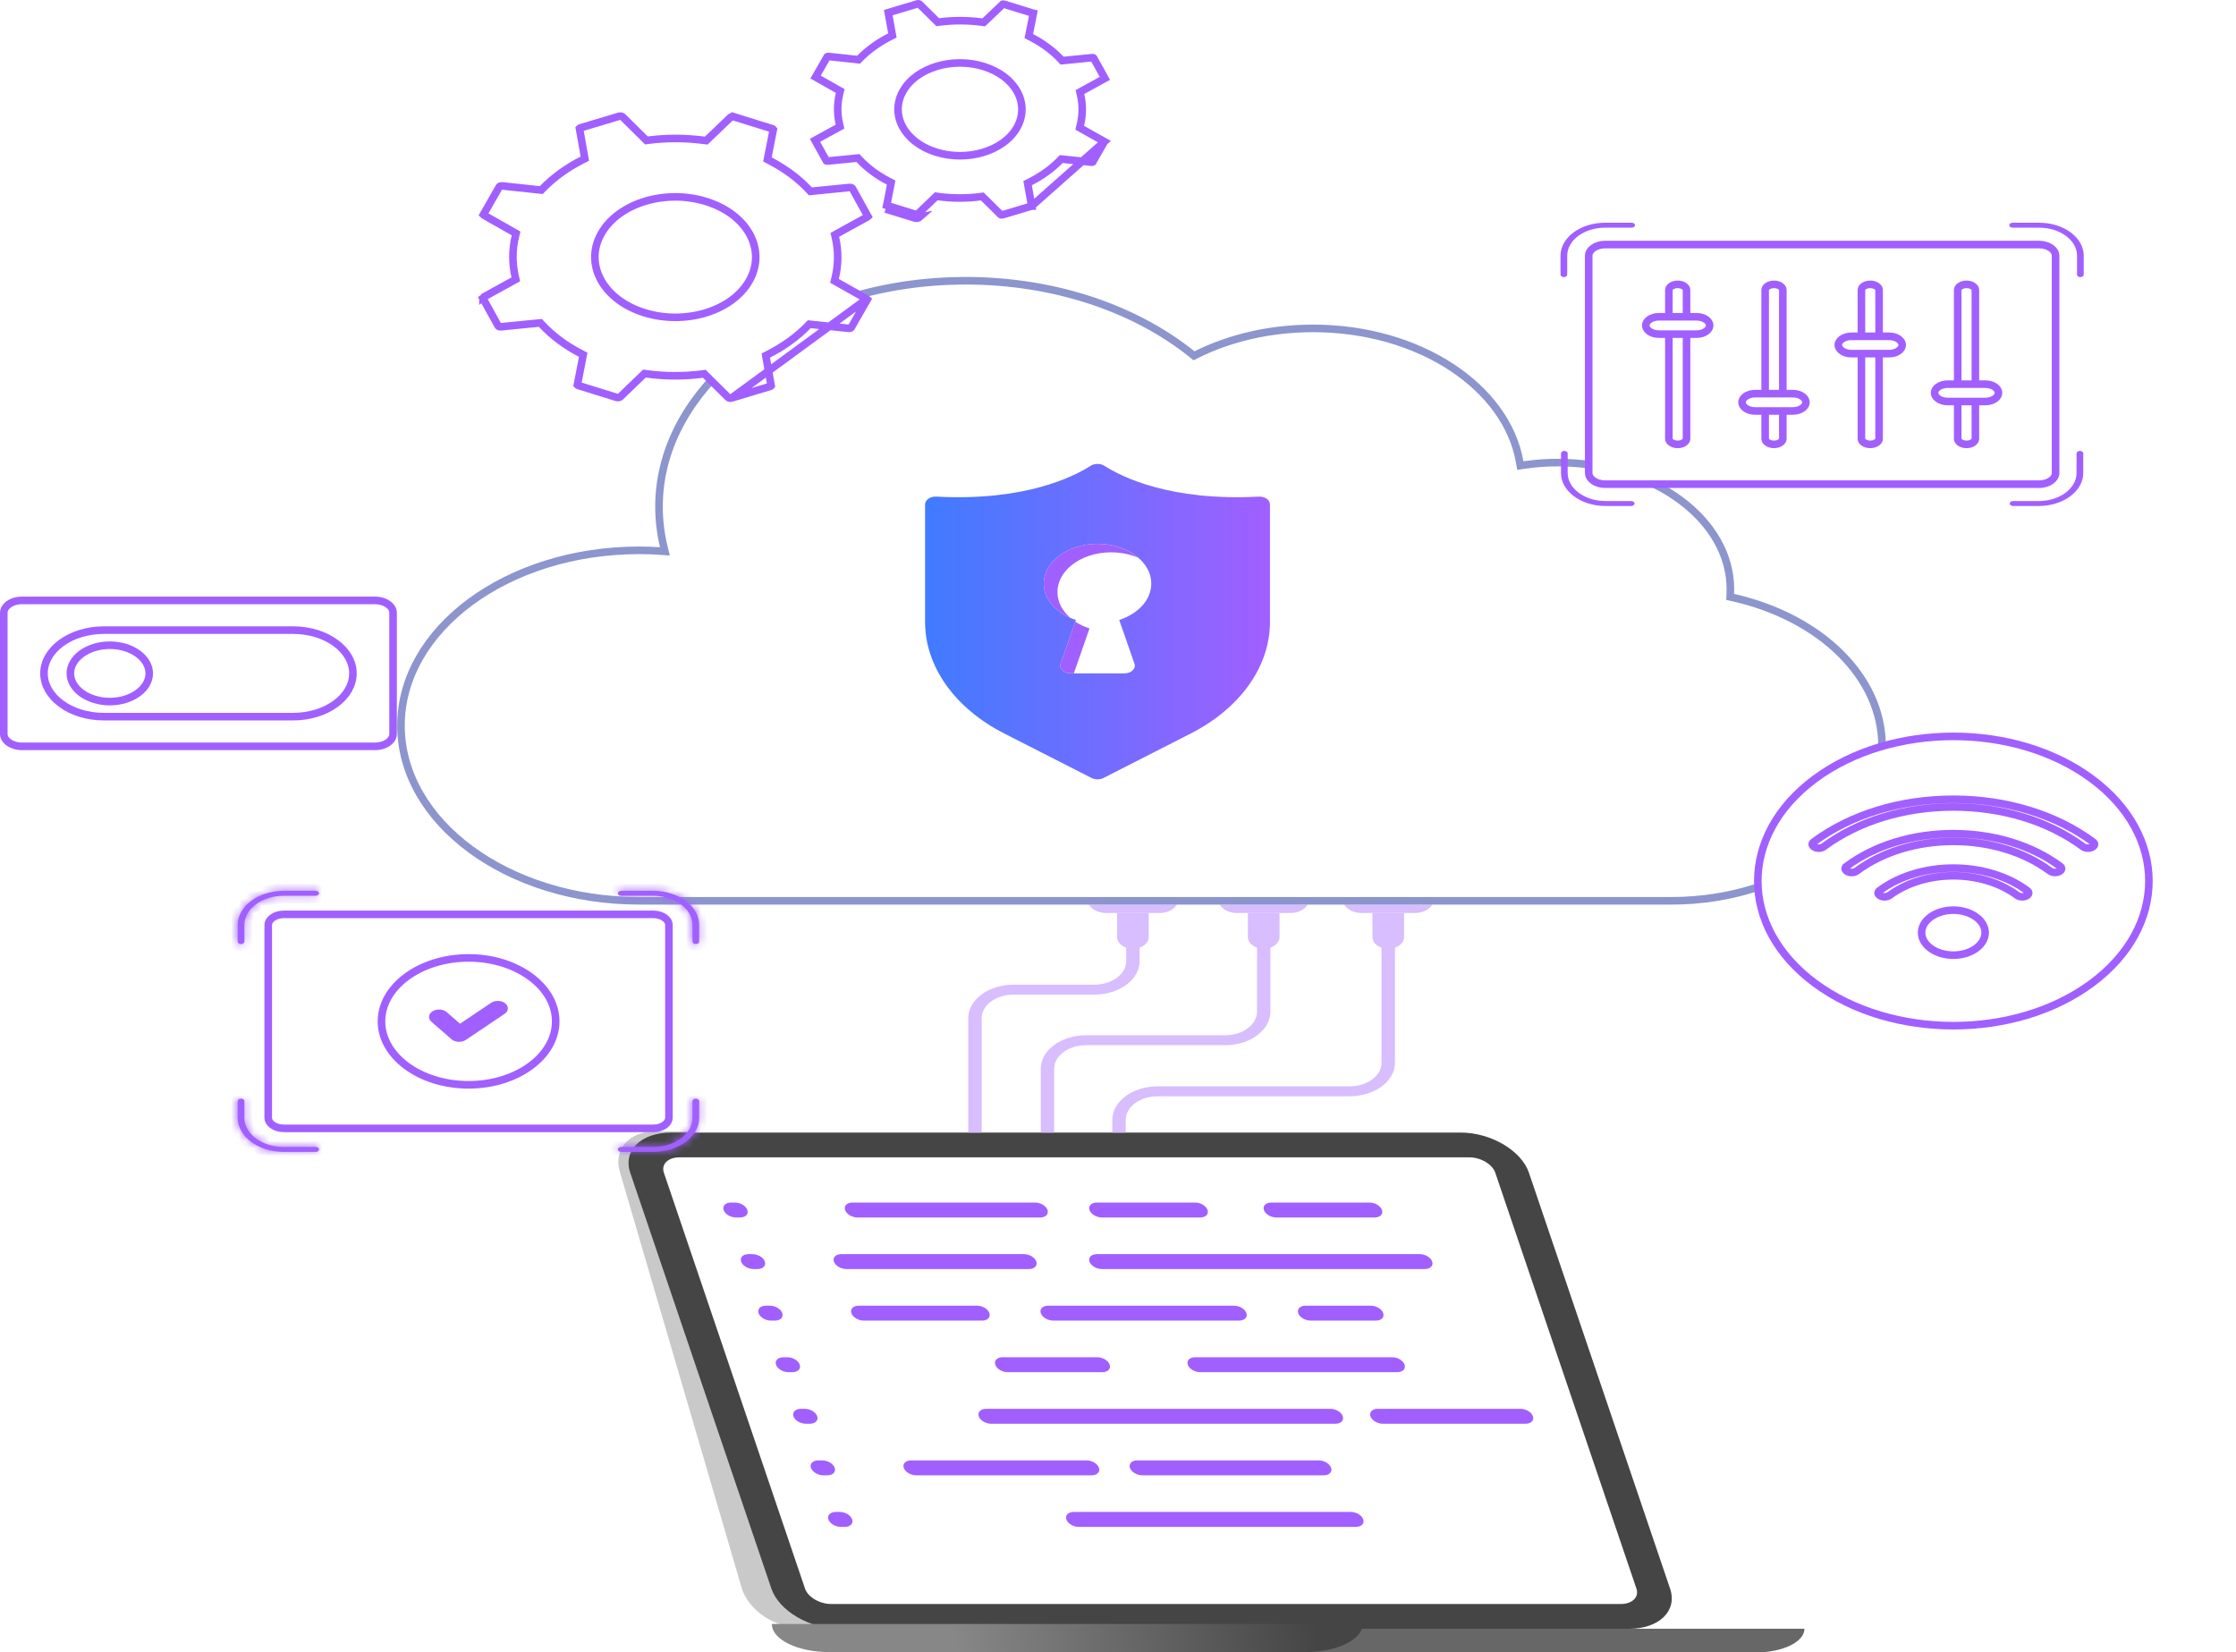
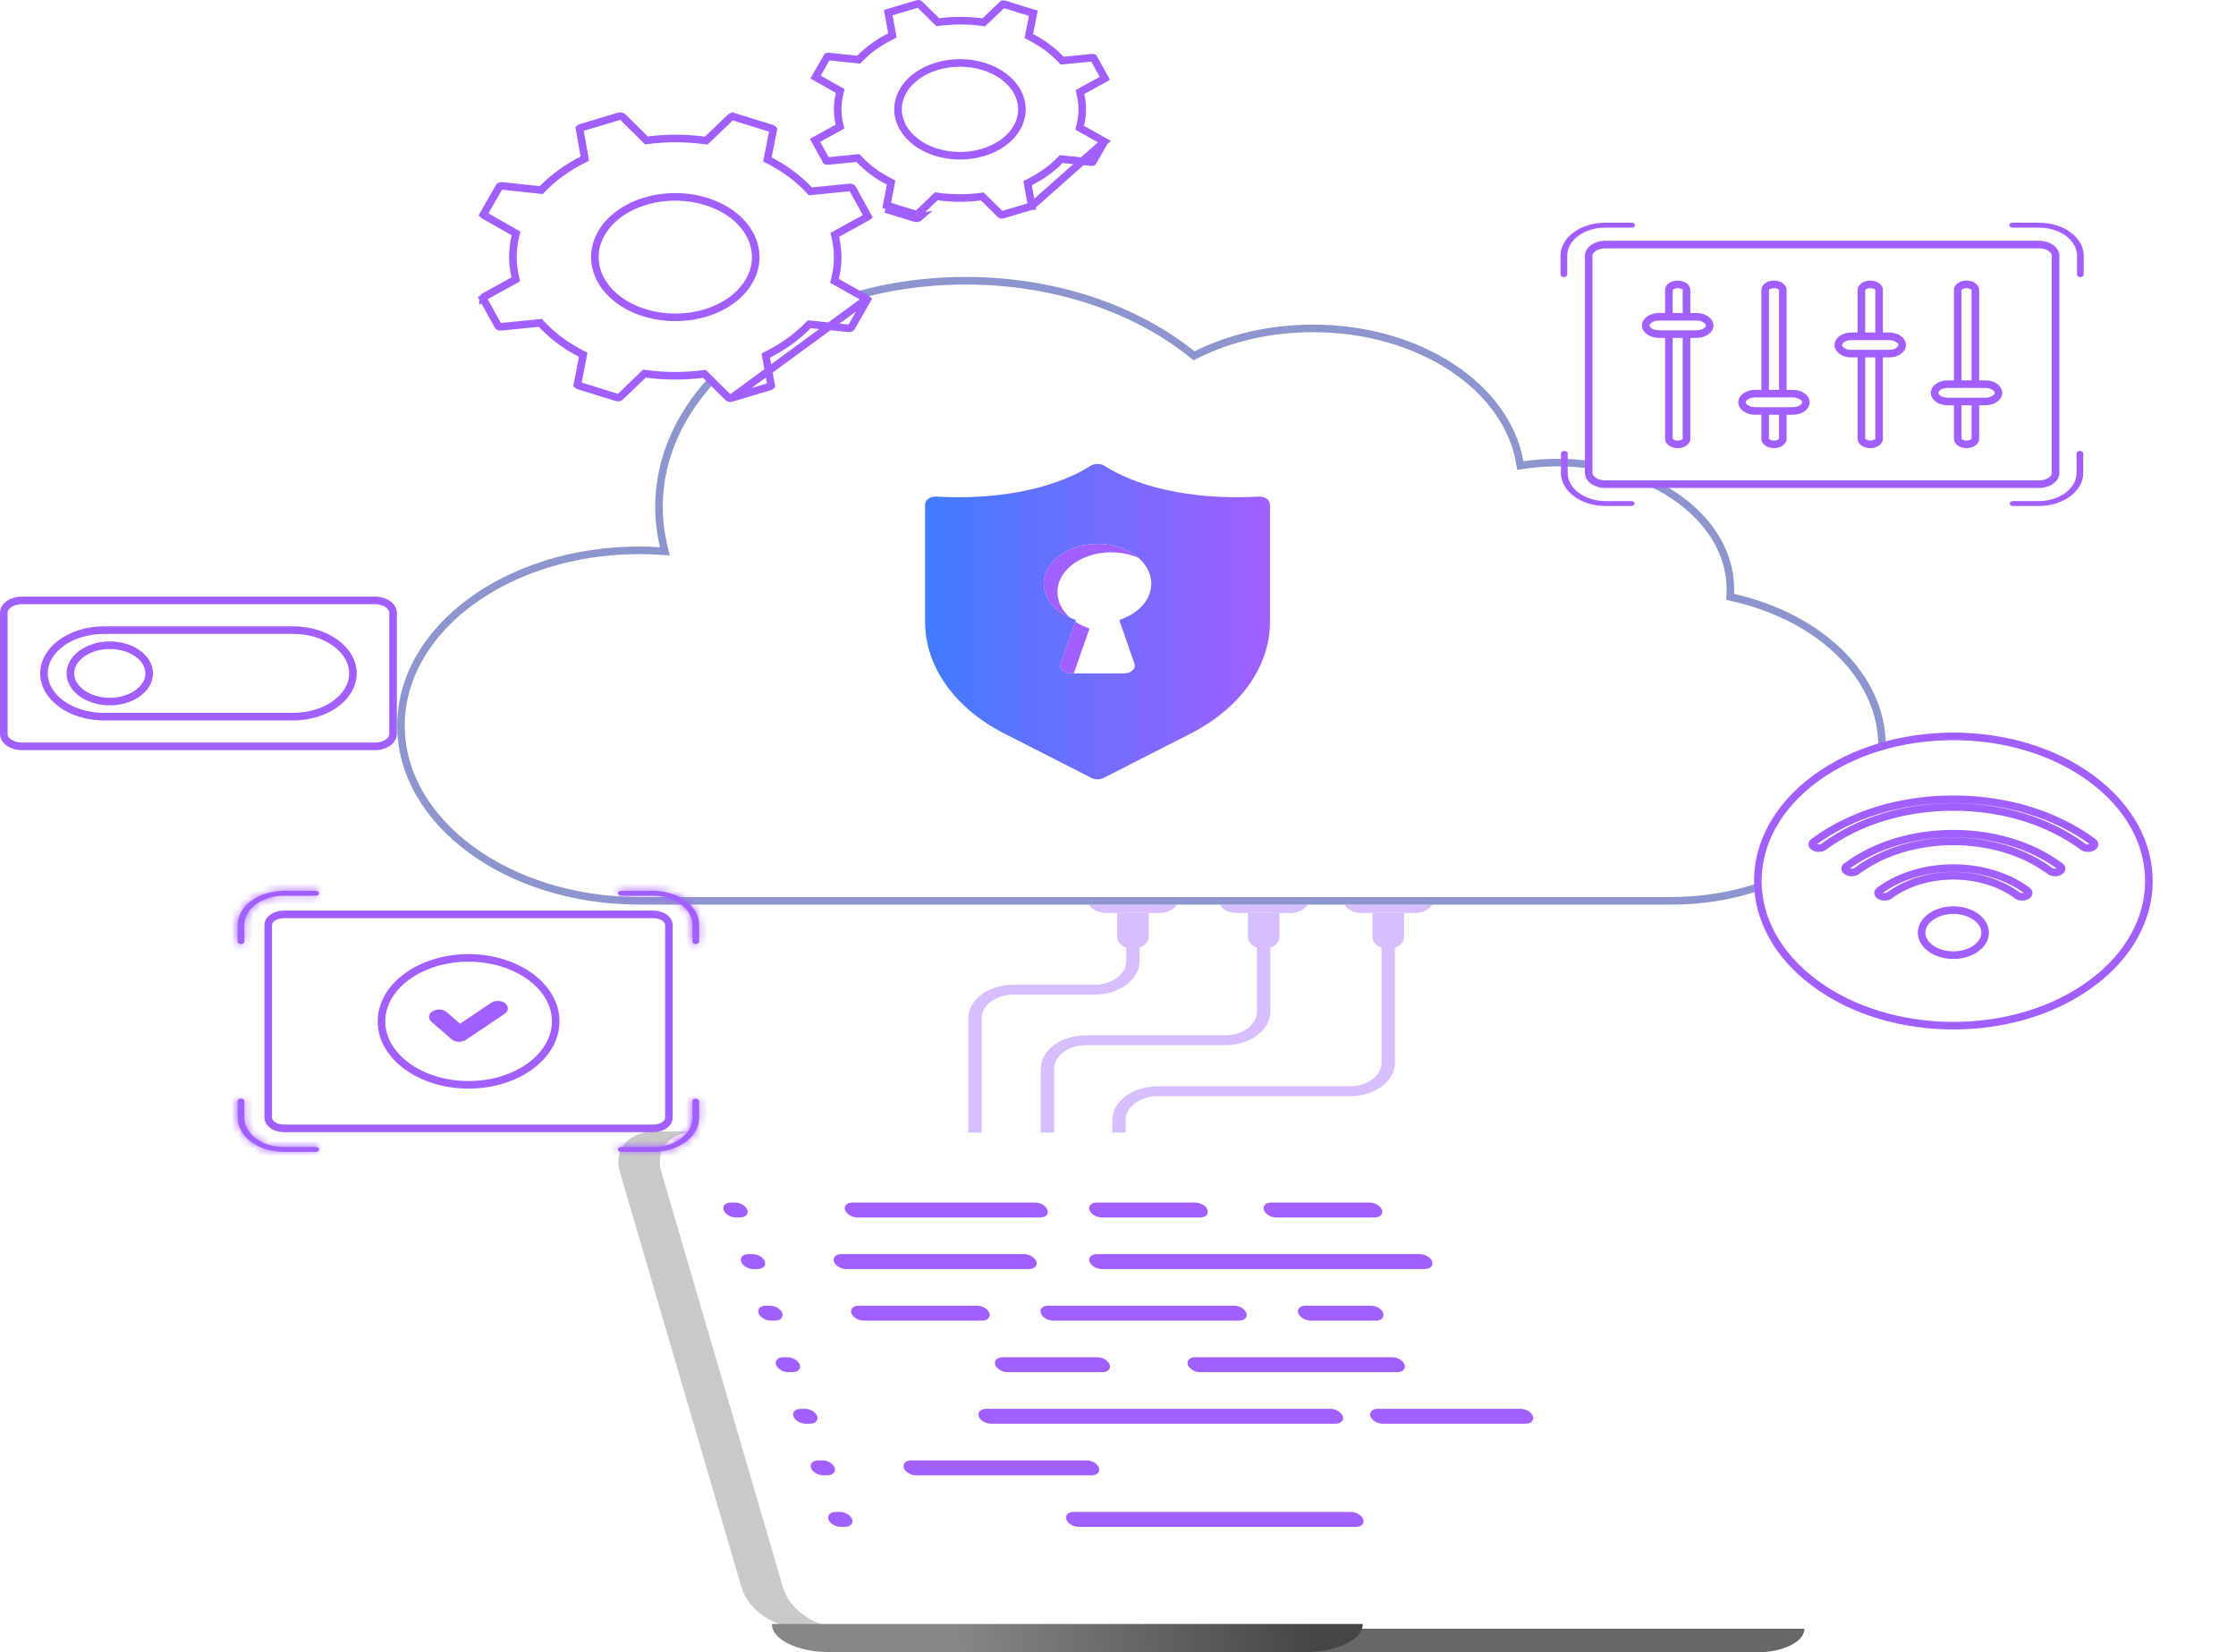
<svg xmlns="http://www.w3.org/2000/svg" width="295" height="218" viewBox="0 0 295 218" fill="none">
  <path d="M81.768 154.566L97.843 209.47C98.704 212.398 102.183 214.772 105.617 214.772H111.085C107.651 214.772 104.173 212.398 103.317 209.47L87.243 154.566C86.381 151.638 88.472 149.264 91.905 149.264H86.431C82.996 149.264 80.913 151.638 81.768 154.566Z" fill="#C9C9C9" />
-   <path d="M83.148 154.715L101.77 209.583C102.763 212.508 106.792 214.881 110.769 214.881H214.934C218.911 214.881 221.33 212.509 220.337 209.583L201.715 154.715C200.721 151.789 196.692 149.417 192.715 149.417H88.551C84.574 149.417 82.154 151.788 83.148 154.715Z" fill="#454545" />
  <path d="M213.825 211.614C215.347 211.614 216.276 210.703 215.897 209.583L197.275 154.715C196.894 153.595 195.347 152.684 193.824 152.684H89.658C88.135 152.684 87.207 153.595 87.587 154.715L106.209 209.583C106.59 210.703 108.137 211.614 109.66 211.614H213.826H213.825Z" fill="white" />
  <path d="M143.505 214.881V218H231.691C235.211 218 238.064 216.604 238.064 214.881H143.506H143.505Z" fill="#676767" />
  <path d="M101.829 214.25C101.829 216.297 105.219 217.957 109.401 217.957H172.218C176.4 217.957 179.79 216.297 179.79 214.25H101.831H101.829Z" fill="url(#paint0_linear_901_99)" />
  <path d="M98.601 159.635C98.785 160.178 98.353 160.619 97.635 160.619H97.1C96.383 160.619 95.653 160.178 95.469 159.635C95.285 159.092 95.718 158.651 96.435 158.651H96.97C97.687 158.651 98.418 159.092 98.601 159.635Z" fill="#A15FFF" />
  <path d="M100.908 166.439C101.092 166.983 100.659 167.423 99.942 167.423H99.407C98.69 167.423 97.959 166.983 97.776 166.439C97.592 165.896 98.024 165.455 98.742 165.455H99.277C99.994 165.455 100.724 165.896 100.908 166.439Z" fill="#A15FFF" />
  <path d="M103.21 173.242C103.393 173.785 102.961 174.226 102.244 174.226H101.709C100.991 174.226 100.261 173.785 100.077 173.242C99.894 172.698 100.326 172.257 101.043 172.257H101.579C102.296 172.257 103.026 172.698 103.21 173.242Z" fill="#A15FFF" />
  <path d="M105.514 180.044C105.698 180.588 105.266 181.028 104.548 181.028H104.013C103.296 181.028 102.566 180.588 102.382 180.044C102.198 179.501 102.631 179.06 103.348 179.06H103.883C104.6 179.06 105.331 179.501 105.514 180.044Z" fill="#A15FFF" />
  <path d="M107.816 186.848C108 187.391 107.567 187.832 106.85 187.832H106.315C105.598 187.832 104.867 187.391 104.684 186.848C104.5 186.305 104.933 185.864 105.65 185.864H106.185C106.902 185.864 107.633 186.305 107.816 186.848Z" fill="#A15FFF" />
  <path d="M110.123 193.651C110.306 194.194 109.874 194.635 109.157 194.635H108.622C107.904 194.635 107.174 194.194 106.99 193.651C106.807 193.107 107.239 192.667 107.956 192.667H108.492C109.209 192.667 109.939 193.107 110.123 193.651Z" fill="#A15FFF" />
  <path d="M112.427 200.454C112.61 200.997 112.178 201.438 111.461 201.438H110.925C110.208 201.438 109.478 200.997 109.294 200.454C109.111 199.91 109.543 199.47 110.26 199.47H110.795C111.513 199.47 112.243 199.91 112.427 200.454Z" fill="#A15FFF" />
  <path d="M144.99 193.651C145.174 194.194 144.741 194.635 144.024 194.635H120.867C120.15 194.635 119.419 194.194 119.236 193.651C119.052 193.107 119.484 192.667 120.202 192.667H143.359C144.076 192.667 144.806 193.107 144.99 193.651Z" fill="#A15FFF" />
-   <path d="M175.617 193.651C175.801 194.194 175.368 194.635 174.651 194.635H150.706C149.988 194.635 149.258 194.194 149.074 193.651C148.891 193.107 149.323 192.667 150.04 192.667H173.986C174.703 192.667 175.433 193.107 175.617 193.651Z" fill="#A15FFF" />
  <path d="M179.856 200.454C180.04 200.997 179.607 201.438 178.89 201.438H142.314C141.597 201.438 140.867 200.997 140.683 200.454C140.499 199.91 140.932 199.47 141.649 199.47H178.225C178.942 199.47 179.673 199.91 179.856 200.454Z" fill="#A15FFF" />
  <path d="M177.156 186.848C177.34 187.391 176.908 187.832 176.19 187.832H130.759C130.042 187.832 129.312 187.391 129.128 186.848C128.945 186.305 129.377 185.864 130.094 185.864H175.525C176.242 185.864 176.973 186.305 177.156 186.848Z" fill="#A15FFF" />
  <path d="M202.242 186.848C202.425 187.391 201.993 187.832 201.276 187.832H182.435C181.718 187.832 180.988 187.391 180.804 186.848C180.62 186.305 181.053 185.864 181.77 185.864H200.61C201.328 185.864 202.058 186.305 202.242 186.848Z" fill="#A15FFF" />
  <path d="M146.405 180.044C146.589 180.588 146.156 181.028 145.439 181.028H132.94C132.223 181.028 131.492 180.588 131.309 180.044C131.125 179.501 131.558 179.06 132.275 179.06H144.774C145.491 179.06 146.222 179.501 146.405 180.044Z" fill="#A15FFF" />
  <path d="M185.312 180.044C185.496 180.588 185.063 181.028 184.346 181.028H158.336C157.618 181.028 156.888 180.588 156.704 180.044C156.521 179.501 156.953 179.06 157.67 179.06H183.681C184.398 179.06 185.128 179.501 185.312 180.044Z" fill="#A15FFF" />
  <path d="M130.535 173.242C130.719 173.785 130.287 174.226 129.569 174.226H113.954C113.236 174.226 112.506 173.785 112.323 173.242C112.139 172.699 112.571 172.258 113.289 172.258H128.904C129.621 172.258 130.352 172.699 130.535 173.242Z" fill="#A15FFF" />
  <path d="M164.444 173.242C164.628 173.785 164.196 174.226 163.478 174.226H138.946C138.229 174.226 137.498 173.785 137.315 173.242C137.131 172.699 137.563 172.258 138.281 172.258H162.813C163.531 172.258 164.261 172.699 164.444 173.242Z" fill="#A15FFF" />
  <path d="M182.494 173.242C182.678 173.785 182.246 174.226 181.528 174.226H172.905C172.188 174.226 171.457 173.785 171.274 173.242C171.09 172.699 171.522 172.258 172.24 172.258H180.863C181.58 172.258 182.311 172.699 182.494 173.242Z" fill="#A15FFF" />
  <path d="M136.726 166.439C136.91 166.982 136.478 167.423 135.76 167.423H111.65C110.933 167.423 110.202 166.982 110.019 166.439C109.835 165.895 110.268 165.455 110.985 165.455H135.095C135.812 165.455 136.543 165.895 136.726 166.439Z" fill="#A15FFF" />
  <path d="M188.952 166.439C189.136 166.982 188.703 167.423 187.986 167.423H145.368C144.651 167.423 143.92 166.982 143.737 166.439C143.553 165.895 143.985 165.455 144.703 165.455H187.321C188.038 165.455 188.768 165.895 188.952 166.439Z" fill="#A15FFF" />
  <path d="M138.201 159.635C138.385 160.178 137.952 160.619 137.235 160.619H113.125C112.407 160.619 111.677 160.178 111.493 159.635C111.31 159.092 111.742 158.651 112.459 158.651H136.57C137.287 158.651 138.017 159.092 138.201 159.635Z" fill="#A15FFF" />
  <path d="M159.314 159.635C159.498 160.178 159.065 160.619 158.348 160.619H145.369C144.652 160.619 143.921 160.178 143.738 159.635C143.554 159.092 143.986 158.651 144.704 158.651H157.683C158.4 158.651 159.13 159.092 159.314 159.635Z" fill="#A15FFF" />
  <path d="M182.327 159.635C182.51 160.178 182.078 160.619 181.361 160.619H168.382C167.664 160.619 166.934 160.178 166.75 159.635C166.567 159.092 166.999 158.651 167.716 158.651H180.695C181.413 158.651 182.143 159.092 182.327 159.635Z" fill="#A15FFF" />
  <path d="M148.519 149.416H146.751V147.737C146.751 145.301 149.43 143.319 152.724 143.319H178.066C180.384 143.319 182.271 141.924 182.271 140.209V122.808H184.039V140.209C184.039 142.645 181.36 144.626 178.067 144.626H152.725C150.407 144.626 148.52 146.021 148.52 147.737V149.416L148.519 149.416Z" fill="#D8BDFF" />
  <path d="M189.168 115.329V118.606C189.168 119.624 188.052 120.449 186.677 120.449H179.634C178.259 120.449 177.144 119.624 177.144 118.606V115.329H189.169H189.168Z" fill="#D8BDFF" />
  <path d="M185.243 123.622V120.449H181.067V123.622C181.067 124.475 182.002 125.167 183.155 125.167C184.308 125.167 185.243 124.475 185.243 123.622Z" fill="#D8BDFF" />
  <path d="M139.078 149.417H137.311V141.001C137.311 138.564 139.99 136.582 143.283 136.582H161.634C163.952 136.582 165.838 135.188 165.838 133.472V122.808H167.606V133.472C167.606 135.908 164.927 137.89 161.634 137.89H143.283C140.965 137.89 139.078 139.286 139.078 141.001V149.417Z" fill="#D8BDFF" />
  <path d="M172.737 115.329V118.606C172.737 119.624 171.622 120.449 170.246 120.449H163.204C161.828 120.449 160.713 119.624 160.713 118.606V115.329H172.738H172.737Z" fill="#D8BDFF" />
  <path d="M168.812 123.622V120.449H164.637V123.622C164.637 124.475 165.571 125.167 166.724 125.167C167.878 125.167 168.812 124.475 168.812 123.622Z" fill="#D8BDFF" />
  <path d="M129.515 149.416H127.747V134.327C127.747 131.891 130.426 129.909 133.72 129.909H144.38C146.698 129.909 148.585 128.514 148.585 126.799V122.808H150.353V126.799C150.353 129.235 147.674 131.217 144.38 131.217H133.72C131.402 131.217 129.515 132.613 129.515 134.327V149.416Z" fill="#D8BDFF" />
  <path d="M155.479 115.329V118.606C155.479 119.624 154.364 120.449 152.989 120.449H145.946C144.57 120.449 143.455 119.624 143.455 118.606V115.329H155.48H155.479Z" fill="#D8BDFF" />
  <path d="M151.554 123.622V120.449H147.379V123.622C147.379 124.475 148.313 125.167 149.467 125.167C150.62 125.167 151.554 124.475 151.554 123.622Z" fill="#D8BDFF" />
  <g filter="url(#filter0_d_901_99)">
    <path d="M244.802 94.391C244.802 105.963 232.122 115.343 216.478 115.343H80.334C62.695 115.343 48.401 104.768 48.401 91.726C48.401 78.683 62.696 68.104 80.334 68.104C81.26 68.104 82.172 68.131 83.076 68.195C82.66 66.459 82.444 64.675 82.444 62.849C82.444 46.107 100.786 32.539 123.412 32.539C135.353 32.539 146.103 36.319 153.594 42.349C158.058 40.12 163.44 38.825 169.231 38.825C183.46 38.825 195.208 46.681 196.987 56.857C198.458 56.639 199.973 56.527 201.53 56.527C214.375 56.527 224.794 64.229 224.794 73.737C224.794 73.944 224.787 74.145 224.78 74.352C236.369 76.975 244.801 84.953 244.801 94.391H244.802Z" fill="white" />
    <path d="M244.301 94.57C244.236 100.091 241.187 105.123 236.209 108.805C231.178 112.526 224.204 114.843 216.478 114.843H80.334C71.611 114.843 63.734 112.227 58.051 108.023C52.367 103.819 48.901 98.052 48.901 91.726C48.901 85.4 52.367 79.631 58.051 75.426C63.735 71.221 71.612 68.604 80.334 68.604C81.251 68.604 82.15 68.63 83.04 68.693L83.721 68.741L83.562 68.078C83.155 66.38 82.944 64.636 82.944 62.849C82.944 54.674 87.421 47.233 94.741 41.818C102.06 36.403 112.195 33.039 123.412 33.039C135.252 33.039 145.888 36.788 153.281 42.739L153.53 42.94L153.817 42.796C158.208 40.604 163.513 39.325 169.231 39.325C183.328 39.325 194.774 47.101 196.495 56.943L196.579 57.423L197.061 57.351C198.507 57.137 199.996 57.027 201.53 57.027C207.856 57.027 213.566 58.925 217.682 61.969C221.798 65.013 224.294 69.179 224.294 73.737C224.294 73.93 224.288 74.12 224.28 74.325L224.28 74.335L224.265 74.749L224.669 74.84C236.137 77.435 244.301 85.281 244.301 94.391V94.57Z" stroke="#8C95CD" />
  </g>
  <path d="M167.549 66.555V82.043C167.549 87.928 163.638 93.438 157.077 96.781L145.59 102.634C145.356 102.755 145.077 102.817 144.798 102.817C144.519 102.817 144.24 102.756 144.005 102.634L132.519 96.781C125.958 93.442 122.047 87.932 122.047 82.043V66.555C122.047 66.264 122.212 65.987 122.497 65.79C122.782 65.598 123.143 65.495 123.531 65.519C135.226 66.142 141.655 62.884 143.879 61.458C144.412 61.12 145.185 61.12 145.718 61.458C147.937 62.888 154.351 66.138 166.054 65.519C166.447 65.495 166.821 65.598 167.106 65.79C167.385 65.987 167.55 66.264 167.55 66.555H167.549Z" fill="url(#paint1_linear_901_99)" />
  <path d="M147.661 81.79L149.674 87.564C149.899 88.208 149.242 88.835 148.343 88.835H141.255C140.357 88.835 139.699 88.207 139.924 87.563L141.942 81.79C139.447 80.981 137.708 79.14 137.708 76.995C137.708 73.897 141.346 71.423 145.622 71.782C148.784 72.049 151.383 73.916 151.82 76.248C152.278 78.698 150.444 80.888 147.662 81.79H147.661Z" fill="white" />
  <path d="M141.861 82.009C142.413 82.377 143.051 82.683 143.743 82.907L141.728 88.678C141.713 88.73 141.697 88.781 141.697 88.833H141.254C140.351 88.833 139.698 88.206 139.924 87.561L141.861 82.009Z" fill="#A15FFF" />
  <path d="M150.161 73.574C149.336 73.218 148.411 72.982 147.423 72.901C143.144 72.538 139.513 75.013 139.513 78.114C139.513 79.415 140.15 80.606 141.224 81.52C139.116 80.611 137.708 78.925 137.708 76.998C137.708 73.897 141.34 71.422 145.618 71.785C147.415 71.934 149.025 72.596 150.161 73.574Z" fill="#A15FFF" />
  <path d="M114.431 39.383L114.378 39.465L110.426 37.238L110.096 37.052L110.186 36.684C110.624 34.889 110.62 33.09 110.224 31.35L110.14 30.983L110.47 30.801L114.462 28.602L114.469 28.598L114.469 28.598C114.49 28.587 114.504 28.577 114.513 28.569L112.454 24.842C112.44 24.817 112.323 24.714 112.104 24.73L107.161 25.221L106.915 25.245L106.746 25.064C105.373 23.588 103.636 22.286 101.577 21.203L101.246 21.03L101.319 20.664L102.031 17.061C102.02 17.046 101.979 17.008 101.884 16.978C101.884 16.978 101.884 16.978 101.884 16.978L96.832 15.409L96.98 14.932L96.832 15.409C96.636 15.348 96.451 15.412 96.391 15.471L96.382 15.48L96.382 15.48L93.344 18.387L93.17 18.552L92.933 18.521C90.434 18.19 87.951 18.186 85.526 18.497L85.284 18.528L85.11 18.356L82.142 15.414C82.05 15.337 81.858 15.286 81.673 15.341C81.673 15.341 81.673 15.341 81.673 15.341L76.578 16.869L76.578 16.869C76.504 16.891 76.464 16.921 76.447 16.939L77.094 20.56L77.16 20.925L76.83 21.093C74.822 22.12 73.04 23.398 71.585 24.902L71.415 25.077L71.172 25.052L66.265 24.528L66.257 24.527L66.257 24.527C66.158 24.515 66.06 24.53 65.985 24.56C65.906 24.592 65.883 24.626 65.883 24.626L63.764 28.332C63.774 28.342 63.792 28.357 63.821 28.373L63.83 28.378L63.83 28.378L67.759 30.612L68.086 30.798L67.998 31.164C67.566 32.948 67.57 34.748 67.966 36.488L68.05 36.855L67.72 37.037L63.728 39.236L63.721 39.241L63.721 39.24C63.694 39.255 63.678 39.268 63.669 39.278L65.73 43.008C65.74 43.027 65.852 43.136 66.098 43.113C66.098 43.113 66.099 43.113 66.099 43.113L71.044 42.622L71.291 42.597L71.46 42.779C72.835 44.256 74.55 45.564 76.611 46.632L76.943 46.804L76.872 47.171L76.173 50.786C76.191 50.805 76.232 50.836 76.305 50.859L81.358 52.428C81.556 52.489 81.74 52.435 81.828 52.358L84.845 49.452L85.02 49.283L85.26 49.316C87.749 49.659 90.254 49.656 92.68 49.345L92.922 49.314L93.096 49.486L96.075 52.439L96.081 52.445L96.081 52.445C96.135 52.501 96.313 52.567 96.509 52.508L114.431 39.383ZM114.431 39.383L114.384 39.469C114.406 39.48 114.419 39.491 114.428 39.499L112.305 43.211C112.301 43.219 112.275 43.253 112.204 43.283C112.135 43.312 112.045 43.327 111.948 43.315L111.948 43.315L111.939 43.314L107.009 42.797L106.768 42.772L106.599 42.946C105.149 44.439 103.367 45.718 101.359 46.744L101.03 46.913L101.095 47.278L101.743 50.901C101.726 50.921 101.683 50.957 101.604 50.98L96.51 52.508L114.431 39.383ZM63.747 28.361L63.747 28.361C63.747 28.361 63.747 28.361 63.747 28.361L63.747 28.361ZM85.136 26.546C82.653 27.291 80.506 28.748 79.341 30.784C78.169 32.833 78.237 35.055 79.294 36.966C80.345 38.864 82.352 40.426 85.024 41.255C87.696 42.086 90.566 42.039 93.053 41.295C95.535 40.551 97.681 39.097 98.842 37.066C100.017 35.012 99.951 32.787 98.895 30.875C97.845 28.975 95.838 27.413 93.166 26.583C90.494 25.754 87.624 25.8 85.136 26.546Z" fill="white" stroke="#A15FFF" />
  <path d="M145.707 18.681L144.163 21.368C144.159 21.37 144.151 21.375 144.138 21.381C144.106 21.395 144.058 21.404 144.005 21.397L144.005 21.397L143.996 21.396L140.256 21.006L140.015 20.981L139.846 21.154C138.757 22.27 137.416 23.228 135.903 23.998L135.572 24.167L135.638 24.532L136.114 27.188C136.113 27.188 136.111 27.189 136.109 27.189L145.707 18.681ZM145.707 18.681L142.776 17.037L142.445 16.851L142.535 16.482C142.863 15.146 142.86 13.807 142.564 12.512L142.479 12.144L142.81 11.962L145.771 10.338L144.275 7.641C144.271 7.638 144.263 7.633 144.251 7.628C144.218 7.613 144.17 7.603 144.118 7.607L140.37 7.977L140.124 8.001L139.955 7.821C138.924 6.718 137.618 5.743 136.066 4.931L135.735 4.758L135.808 4.391L136.332 1.753C136.328 1.752 136.324 1.75 136.32 1.749L136.32 1.749L132.487 0.564L132.487 0.564C132.442 0.55 132.387 0.547 132.338 0.556C132.295 0.565 132.275 0.579 132.273 0.581C132.272 0.581 132.272 0.581 132.272 0.581L132.263 0.59L132.263 0.59L129.958 2.784L129.785 2.949L129.548 2.917C127.663 2.669 125.788 2.666 123.96 2.899L123.719 2.93L123.545 2.759L121.298 0.543C121.26 0.514 121.159 0.482 121.056 0.512C121.056 0.512 121.056 0.512 121.056 0.512L117.191 1.666L117.667 4.314L117.732 4.679L117.401 4.848C115.889 5.618 114.548 6.575 113.454 7.7L113.284 7.875L113.042 7.849L109.32 7.454L109.312 7.453L109.312 7.453C109.256 7.446 109.203 7.455 109.165 7.47C109.152 7.475 109.143 7.48 109.139 7.483L107.599 10.163L110.525 11.819L110.854 12.005L110.764 12.372C110.441 13.7 110.444 15.039 110.741 16.335L110.825 16.703L110.494 16.885L107.526 18.513L109.025 21.214C109.029 21.216 109.036 21.22 109.046 21.225C109.079 21.238 109.131 21.25 109.195 21.244C109.195 21.244 109.196 21.244 109.196 21.244L112.948 20.873L113.193 20.849L113.362 21.029C114.395 22.134 115.685 23.113 117.236 23.914L117.569 24.086L117.498 24.454L116.985 27.098L116.985 27.098L120.818 28.283L120.819 28.283C120.933 28.318 121.027 28.283 121.059 28.256L123.346 26.063L123.52 25.896L123.76 25.929C125.637 26.186 127.527 26.184 129.357 25.95L129.599 25.919L129.772 26.09L132.032 28.32L132.037 28.325C132.039 28.326 132.057 28.34 132.099 28.349C132.145 28.358 132.198 28.356 132.244 28.343L136.109 27.189L145.707 18.681ZM120.671 28.76L116.838 27.575L120.671 28.76ZM120.671 28.76C120.934 28.842 121.221 28.785 121.399 28.623L120.671 28.76ZM145.777 18.559C145.777 18.559 145.777 18.558 145.777 18.558L145.777 18.558L145.777 18.559ZM107.527 10.287L107.527 10.287C107.527 10.287 107.527 10.288 107.527 10.288L107.527 10.287ZM119.112 16.784C119.916 18.231 121.438 19.416 123.447 20.055L123.449 20.057L123.529 20.081C125.58 20.715 127.782 20.68 129.69 20.111C131.593 19.544 133.251 18.43 134.152 16.862L134.152 16.862C135.065 15.272 135.014 13.545 134.192 12.065C133.378 10.598 131.826 9.401 129.776 8.768C127.725 8.134 125.524 8.169 123.615 8.739C121.71 9.308 120.052 10.423 119.148 11.995L119.148 11.995C118.237 13.581 118.29 15.306 119.112 16.784Z" fill="white" stroke="#A15FFF" />
  <path d="M206.324 36.56C206.08 36.56 205.882 36.414 205.882 36.233V33.733C205.882 31.336 208.519 29.384 211.761 29.384H215.265C215.509 29.384 215.707 29.531 215.707 29.711C215.707 29.892 215.509 30.038 215.265 30.038H211.761C209.007 30.038 206.766 31.695 206.766 33.733V36.233C206.766 36.414 206.568 36.56 206.324 36.56Z" fill="#A15FFF" />
  <path d="M215.203 66.756H211.823C208.581 66.756 205.944 64.805 205.944 62.407V59.815C205.944 59.634 206.142 59.488 206.386 59.488C206.63 59.488 206.828 59.634 206.828 59.815V62.407C206.828 64.444 209.07 66.102 211.823 66.102H215.203C215.447 66.102 215.645 66.248 215.645 66.429C215.645 66.609 215.447 66.756 215.203 66.756Z" fill="#A15FFF" />
  <path d="M274.468 36.56C274.224 36.56 274.026 36.414 274.026 36.233V33.733C274.026 31.696 271.785 30.038 269.031 30.038H265.527C265.283 30.038 265.085 29.892 265.085 29.711C265.085 29.531 265.283 29.384 265.527 29.384H269.031C272.273 29.384 274.91 31.335 274.91 33.733V36.233C274.91 36.414 274.712 36.56 274.468 36.56Z" fill="#A15FFF" />
  <path d="M268.969 66.756H265.589C265.345 66.756 265.147 66.609 265.147 66.429C265.147 66.248 265.345 66.102 265.589 66.102H268.969C271.723 66.102 273.964 64.445 273.964 62.407V59.815C273.964 59.634 274.162 59.488 274.406 59.488C274.65 59.488 274.848 59.634 274.848 59.815V62.407C274.848 64.804 272.211 66.756 268.969 66.756Z" fill="#A15FFF" />
  <path d="M211.762 32.264H269.033C269.672 32.264 270.231 32.456 270.619 32.743C271.006 33.029 271.196 33.385 271.196 33.733V62.407C271.196 62.755 271.006 63.111 270.619 63.397C270.231 63.684 269.672 63.876 269.033 63.876H211.762C211.123 63.876 210.564 63.684 210.177 63.397C209.789 63.111 209.6 62.755 209.6 62.407V33.733C209.6 33.385 209.789 33.029 210.177 32.743C210.564 32.456 211.123 32.264 211.762 32.264Z" fill="white" stroke="#A15FFF" />
  <path d="M222.508 38.247V57.893C222.508 58.038 222.43 58.209 222.223 58.362C222.016 58.516 221.706 58.625 221.342 58.625C220.979 58.625 220.669 58.516 220.462 58.362C220.255 58.209 220.177 58.038 220.177 57.893V38.247C220.177 38.102 220.255 37.931 220.462 37.778C220.669 37.624 220.979 37.515 221.342 37.515C221.706 37.515 222.016 37.624 222.223 37.778C222.43 37.931 222.508 38.102 222.508 38.247Z" fill="white" stroke="#A15FFF" />
  <path d="M218.848 41.792H223.838C224.356 41.792 224.805 41.948 225.112 42.175C225.42 42.403 225.561 42.678 225.561 42.936C225.561 43.194 225.42 43.469 225.112 43.696C224.805 43.924 224.356 44.08 223.838 44.08H218.848C218.331 44.08 217.882 43.924 217.574 43.696C217.266 43.469 217.126 43.194 217.126 42.936C217.126 42.678 217.266 42.403 217.574 42.175C217.882 41.948 218.331 41.792 218.848 41.792Z" fill="white" stroke="#A15FFF" />
  <path d="M235.211 38.247V57.893C235.211 58.038 235.133 58.209 234.926 58.362C234.719 58.516 234.409 58.625 234.046 58.625C233.682 58.625 233.372 58.516 233.165 58.362C232.958 58.209 232.88 58.038 232.88 57.893V38.247C232.88 38.102 232.958 37.931 233.165 37.778C233.372 37.624 233.682 37.515 234.046 37.515C234.409 37.515 234.719 37.624 234.926 37.778C235.133 37.931 235.211 38.102 235.211 38.247Z" fill="white" stroke="#A15FFF" />
  <path d="M238.263 53.076C238.263 53.334 238.122 53.608 237.815 53.836C237.507 54.064 237.058 54.219 236.54 54.219H231.55C231.032 54.219 230.583 54.064 230.276 53.836C229.968 53.608 229.827 53.334 229.827 53.076C229.827 52.817 229.968 52.543 230.275 52.315C230.583 52.088 231.032 51.932 231.55 51.932H236.54C237.058 51.932 237.507 52.087 237.814 52.315C238.122 52.543 238.263 52.817 238.263 53.076Z" fill="white" stroke="#A15FFF" />
  <path d="M247.913 38.247V57.893C247.913 58.038 247.834 58.209 247.627 58.362C247.42 58.516 247.11 58.625 246.747 58.625C246.383 58.625 246.073 58.516 245.866 58.362C245.659 58.209 245.581 58.038 245.581 57.893V38.247C245.581 38.102 245.659 37.931 245.866 37.778C246.073 37.624 246.383 37.515 246.747 37.515C247.11 37.515 247.42 37.624 247.627 37.778C247.834 37.931 247.913 38.102 247.913 38.247Z" fill="white" stroke="#A15FFF" />
  <path d="M250.963 45.512C250.963 45.77 250.823 46.044 250.515 46.272C250.207 46.5 249.758 46.656 249.241 46.656H244.25C243.732 46.656 243.283 46.5 242.976 46.272C242.668 46.045 242.527 45.77 242.527 45.512C242.527 45.253 242.668 44.979 242.975 44.751C243.283 44.524 243.732 44.368 244.25 44.368H249.241C249.758 44.368 250.207 44.523 250.515 44.751C250.822 44.979 250.963 45.253 250.963 45.512Z" fill="white" stroke="#A15FFF" />
  <path d="M259.449 37.515C259.813 37.515 260.123 37.624 260.329 37.778C260.536 37.931 260.615 38.102 260.615 38.247V57.893C260.615 58.038 260.536 58.209 260.329 58.363C260.123 58.516 259.813 58.625 259.449 58.625C259.086 58.625 258.776 58.516 258.569 58.363C258.362 58.209 258.284 58.038 258.284 57.893V38.247C258.284 38.102 258.362 37.931 258.569 37.778C258.776 37.624 259.086 37.515 259.449 37.515Z" fill="white" stroke="#A15FFF" />
  <path d="M263.666 51.825C263.666 52.083 263.526 52.358 263.218 52.586C262.91 52.813 262.462 52.969 261.944 52.969H256.953C256.435 52.969 255.987 52.813 255.679 52.586C255.371 52.358 255.23 52.084 255.23 51.825C255.23 51.567 255.371 51.292 255.679 51.065C255.986 50.837 256.435 50.681 256.953 50.681H261.944C262.461 50.681 262.91 50.837 263.218 51.065C263.526 51.292 263.666 51.567 263.666 51.825Z" fill="white" stroke="#A15FFF" />
  <mask id="path-58-inside-1_901_99" fill="white">
    <path d="M31.801 124.551C31.557 124.551 31.359 124.405 31.359 124.225V122.024C31.359 119.543 34.089 117.523 37.445 117.523H41.651C41.895 117.523 42.093 117.67 42.093 117.85C42.093 118.031 41.895 118.177 41.651 118.177H37.445C34.577 118.177 32.243 119.903 32.243 122.024V124.225C32.243 124.405 32.045 124.551 31.801 124.551Z" />
  </mask>
  <path d="M31.801 124.551C31.557 124.551 31.359 124.405 31.359 124.225V122.024C31.359 119.543 34.089 117.523 37.445 117.523H41.651C41.895 117.523 42.093 117.67 42.093 117.85C42.093 118.031 41.895 118.177 41.651 118.177H37.445C34.577 118.177 32.243 119.903 32.243 122.024V124.225C32.243 124.405 32.045 124.551 31.801 124.551Z" fill="#A15FFF" />
-   <path d="M31.801 123.551C31.871 123.551 31.974 123.571 32.084 123.652C32.192 123.732 32.359 123.924 32.359 124.225H30.359C30.359 124.706 30.625 125.061 30.894 125.26C31.163 125.459 31.487 125.551 31.801 125.551V123.551ZM32.359 124.225V122.024H30.359V124.225H32.359ZM32.359 122.024C32.359 121.176 32.824 120.323 33.738 119.647C34.652 118.972 35.96 118.523 37.445 118.523V116.523C35.574 116.523 33.839 117.085 32.549 118.039C31.259 118.993 30.359 120.391 30.359 122.024H32.359ZM37.445 118.523H41.651V116.523H37.445V118.523ZM41.651 118.523C41.58 118.523 41.477 118.504 41.368 118.423C41.26 118.343 41.093 118.151 41.093 117.85H43.093C43.093 117.369 42.827 117.014 42.558 116.815C42.289 116.616 41.965 116.523 41.651 116.523V118.523ZM41.093 117.85C41.093 117.549 41.26 117.358 41.368 117.278C41.477 117.197 41.58 117.177 41.651 117.177V119.177C41.965 119.177 42.289 119.084 42.558 118.885C42.827 118.687 43.093 118.332 43.093 117.85H41.093ZM41.651 117.177H37.445V119.177H41.651V117.177ZM37.445 117.177C35.818 117.177 34.304 117.665 33.174 118.501C32.044 119.337 31.243 120.571 31.243 122.024H33.243C33.243 121.356 33.609 120.667 34.363 120.109C35.117 119.552 36.204 119.177 37.445 119.177V117.177ZM31.243 122.024V124.225H33.243V122.024H31.243ZM31.243 124.225C31.243 123.924 31.41 123.732 31.519 123.652C31.628 123.571 31.731 123.551 31.801 123.551V125.551C32.116 125.551 32.44 125.459 32.709 125.26C32.977 125.061 33.243 124.706 33.243 124.225H31.243Z" fill="#A15FFF" mask="url(#path-58-inside-1_901_99)" />
+   <path d="M31.801 123.551C31.871 123.551 31.974 123.571 32.084 123.652C32.192 123.732 32.359 123.924 32.359 124.225H30.359C30.359 124.706 30.625 125.061 30.894 125.26C31.163 125.459 31.487 125.551 31.801 125.551V123.551ZM32.359 124.225V122.024H30.359V124.225H32.359ZM32.359 122.024C32.359 121.176 32.824 120.323 33.738 119.647C34.652 118.972 35.96 118.523 37.445 118.523V116.523C35.574 116.523 33.839 117.085 32.549 118.039C31.259 118.993 30.359 120.391 30.359 122.024H32.359ZM37.445 118.523H41.651V116.523H37.445V118.523ZM41.651 118.523C41.58 118.523 41.477 118.504 41.368 118.423C41.26 118.343 41.093 118.151 41.093 117.85H43.093C43.093 117.369 42.827 117.014 42.558 116.815C42.289 116.616 41.965 116.523 41.651 116.523V118.523ZM41.093 117.85C41.093 117.549 41.26 117.358 41.368 117.278C41.477 117.197 41.58 117.177 41.651 117.177V119.177C41.965 119.177 42.289 119.084 42.558 118.885C42.827 118.687 43.093 118.332 43.093 117.85H41.093ZM41.651 117.177H37.445V119.177H41.651V117.177ZM37.445 117.177C35.818 117.177 34.304 117.665 33.174 118.501C32.044 119.337 31.243 120.571 31.243 122.024H33.243C33.243 121.356 33.609 120.667 34.363 120.109C35.117 119.552 36.204 119.177 37.445 119.177V117.177ZM31.243 122.024V124.225H33.243V122.024H31.243M31.243 124.225C31.243 123.924 31.41 123.732 31.519 123.652C31.628 123.571 31.731 123.551 31.801 123.551V125.551C32.116 125.551 32.44 125.459 32.709 125.26C32.977 125.061 33.243 124.706 33.243 124.225H31.243Z" fill="#A15FFF" mask="url(#path-58-inside-1_901_99)" />
  <mask id="path-60-inside-2_901_99" fill="white">
    <path d="M41.651 151.971H37.445C34.09 151.971 31.359 149.952 31.359 147.47V145.27C31.359 145.089 31.557 144.943 31.801 144.943C32.045 144.943 32.243 145.089 32.243 145.27V147.47C32.243 149.591 34.576 151.317 37.445 151.317H41.651C41.895 151.317 42.093 151.463 42.093 151.644C42.093 151.825 41.895 151.971 41.651 151.971Z" />
  </mask>
  <path d="M41.651 151.971H37.445C34.09 151.971 31.359 149.952 31.359 147.47V145.27C31.359 145.089 31.557 144.943 31.801 144.943C32.045 144.943 32.243 145.089 32.243 145.27V147.47C32.243 149.591 34.576 151.317 37.445 151.317H41.651C41.895 151.317 42.093 151.463 42.093 151.644C42.093 151.825 41.895 151.971 41.651 151.971Z" fill="#A15FFF" />
  <path d="M41.651 150.971H37.445V152.971H41.651V150.971ZM37.445 150.971C35.96 150.971 34.652 150.523 33.739 149.847C32.824 149.171 32.359 148.319 32.359 147.47H30.359C30.359 149.104 31.26 150.501 32.549 151.455C33.84 152.409 35.574 152.971 37.445 152.971V150.971ZM32.359 147.47V145.27H30.359V147.47H32.359ZM32.359 145.27C32.359 145.571 32.192 145.762 32.084 145.843C31.974 145.923 31.871 145.943 31.801 145.943V143.943C31.487 143.943 31.163 144.036 30.894 144.235C30.625 144.433 30.359 144.788 30.359 145.27H32.359ZM31.801 145.943C31.731 145.943 31.628 145.923 31.519 145.843C31.41 145.762 31.243 145.571 31.243 145.27H33.243C33.243 144.788 32.977 144.433 32.709 144.235C32.44 144.036 32.116 143.943 31.801 143.943V145.943ZM31.243 145.27V147.47H33.243V145.27H31.243ZM31.243 147.47C31.243 148.923 32.044 150.158 33.174 150.993C34.304 151.829 35.818 152.317 37.445 152.317V150.317C36.203 150.317 35.116 149.942 34.363 149.385C33.609 148.827 33.243 148.139 33.243 147.47H31.243ZM37.445 152.317H41.651V150.317H37.445V152.317ZM41.651 152.317C41.58 152.317 41.477 152.297 41.368 152.217C41.26 152.136 41.093 151.945 41.093 151.644H43.093C43.093 151.162 42.827 150.808 42.558 150.609C42.289 150.41 41.965 150.317 41.651 150.317V152.317ZM41.093 151.644C41.093 151.343 41.26 151.152 41.368 151.071C41.477 150.991 41.58 150.971 41.651 150.971V152.971C41.965 152.971 42.289 152.878 42.558 152.679C42.827 152.48 43.093 152.125 43.093 151.644H41.093Z" fill="#A15FFF" mask="url(#path-60-inside-2_901_99)" />
  <path d="M37.444 120.632H86.197C86.806 120.632 87.339 120.816 87.707 121.089C88.076 121.361 88.254 121.698 88.254 122.024V147.471C88.254 147.797 88.076 148.133 87.707 148.406C87.339 148.679 86.806 148.862 86.197 148.862H37.444C36.834 148.862 36.302 148.679 35.933 148.406C35.565 148.133 35.387 147.797 35.387 147.471V122.024C35.387 121.698 35.565 121.361 35.933 121.089C36.302 120.816 36.834 120.632 37.444 120.632Z" fill="white" stroke="#A15FFF" />
  <mask id="path-63-inside-3_901_99" fill="white">
    <path d="M86.16 151.971H81.954C81.71 151.971 81.512 151.825 81.512 151.644C81.512 151.463 81.71 151.317 81.954 151.317H86.16C89.027 151.317 91.36 149.591 91.36 147.47V145.27C91.36 145.089 91.558 144.943 91.802 144.943C92.046 144.943 92.244 145.089 92.244 145.27V147.47C92.244 149.952 89.514 151.971 86.16 151.971Z" />
  </mask>
  <path d="M86.16 151.971H81.954C81.71 151.971 81.512 151.825 81.512 151.644C81.512 151.463 81.71 151.317 81.954 151.317H86.16C89.027 151.317 91.36 149.591 91.36 147.47V145.27C91.36 145.089 91.558 144.943 91.802 144.943C92.046 144.943 92.244 145.089 92.244 145.27V147.47C92.244 149.952 89.514 151.971 86.16 151.971Z" fill="#A15FFF" />
  <path d="M86.16 150.971H81.954V152.971H86.16V150.971ZM81.954 150.971C82.024 150.971 82.127 150.991 82.236 151.071C82.345 151.152 82.512 151.343 82.512 151.644H80.512C80.512 152.125 80.778 152.48 81.046 152.679C81.315 152.878 81.639 152.971 81.954 152.971V150.971ZM82.512 151.644C82.512 151.945 82.345 152.136 82.236 152.217C82.127 152.297 82.024 152.317 81.954 152.317V150.317C81.639 150.317 81.315 150.41 81.046 150.609C80.778 150.808 80.512 151.162 80.512 151.644H82.512ZM81.954 152.317H86.16V150.317H81.954V152.317ZM86.16 152.317C87.786 152.317 89.3 151.829 90.43 150.993C91.559 150.158 92.36 148.923 92.36 147.47H90.36C90.36 148.139 89.994 148.827 89.24 149.385C88.487 149.942 87.4 150.317 86.16 150.317V152.317ZM92.36 147.47V145.27H90.36V147.47H92.36ZM92.36 145.27C92.36 145.571 92.193 145.762 92.084 145.843C91.975 145.923 91.872 145.943 91.802 145.943V143.943C91.488 143.943 91.163 144.036 90.895 144.235C90.626 144.433 90.36 144.788 90.36 145.27H92.36ZM91.802 145.943C91.732 145.943 91.629 145.923 91.52 145.843C91.411 145.762 91.244 145.571 91.244 145.27H93.244C93.244 144.788 92.978 144.433 92.709 144.235C92.44 144.036 92.116 143.943 91.802 143.943V145.943ZM91.244 145.27V147.47H93.244V145.27H91.244ZM91.244 147.47C91.244 148.319 90.779 149.171 89.865 149.847C88.952 150.523 87.644 150.971 86.16 150.971V152.971C88.03 152.971 89.764 152.409 91.054 151.455C92.344 150.501 93.244 149.103 93.244 147.47H91.244Z" fill="#A15FFF" mask="url(#path-63-inside-3_901_99)" />
  <mask id="path-65-inside-4_901_99" fill="white">
    <path d="M91.802 124.551C91.558 124.551 91.36 124.405 91.36 124.225V122.024C91.36 119.903 89.027 118.177 86.16 118.177H81.954C81.71 118.177 81.512 118.031 81.512 117.85C81.512 117.67 81.71 117.523 81.954 117.523H86.16C89.514 117.523 92.244 119.543 92.244 122.024V124.225C92.244 124.405 92.046 124.551 91.802 124.551Z" />
  </mask>
  <path d="M91.802 124.551C91.558 124.551 91.36 124.405 91.36 124.225V122.024C91.36 119.903 89.027 118.177 86.16 118.177H81.954C81.71 118.177 81.512 118.031 81.512 117.85C81.512 117.67 81.71 117.523 81.954 117.523H86.16C89.514 117.523 92.244 119.543 92.244 122.024V124.225C92.244 124.405 92.046 124.551 91.802 124.551Z" fill="#A15FFF" />
  <path d="M91.802 123.551C91.872 123.551 91.975 123.571 92.084 123.652C92.193 123.732 92.36 123.924 92.36 124.225H90.36C90.36 124.706 90.626 125.061 90.895 125.26C91.163 125.459 91.487 125.551 91.802 125.551V123.551ZM92.36 124.225V122.024H90.36V124.225H92.36ZM92.36 122.024C92.36 120.571 91.559 119.337 90.43 118.501C89.3 117.665 87.786 117.177 86.16 117.177V119.177C87.4 119.177 88.487 119.552 89.24 120.109C89.994 120.667 90.36 121.356 90.36 122.024H92.36ZM86.16 117.177H81.954V119.177H86.16V117.177ZM81.954 117.177C82.024 117.177 82.127 117.197 82.236 117.278C82.345 117.358 82.512 117.549 82.512 117.85H80.512C80.512 118.332 80.778 118.687 81.046 118.885C81.315 119.084 81.639 119.177 81.954 119.177V117.177ZM82.512 117.85C82.512 118.151 82.345 118.343 82.236 118.423C82.127 118.504 82.024 118.523 81.954 118.523V116.523C81.639 116.523 81.315 116.616 81.046 116.815C80.778 117.014 80.512 117.369 80.512 117.85H82.512ZM81.954 118.523H86.16V116.523H81.954V118.523ZM86.16 118.523C87.644 118.523 88.952 118.972 89.865 119.647C90.779 120.323 91.244 121.176 91.244 122.024H93.244C93.244 120.391 92.344 118.993 91.054 118.039C89.764 117.085 88.03 116.523 86.16 116.523V118.523ZM91.244 122.024V124.225H93.244V122.024H91.244ZM91.244 124.225C91.244 123.924 91.411 123.732 91.52 123.652C91.629 123.571 91.732 123.551 91.802 123.551V125.551C92.116 125.551 92.44 125.459 92.709 125.26C92.978 125.061 93.244 124.706 93.244 124.225H91.244Z" fill="#A15FFF" mask="url(#path-65-inside-4_901_99)" />
  <path d="M73.314 134.747C73.314 137.002 72.081 139.084 70.005 140.619C67.93 142.155 65.039 143.119 61.822 143.119C58.605 143.119 55.713 142.155 53.638 140.619C51.563 139.084 50.329 137.002 50.329 134.747C50.329 132.492 51.563 130.411 53.638 128.876C55.714 127.34 58.605 126.376 61.822 126.376C65.038 126.376 67.93 127.34 70.005 128.876C72.081 130.411 73.314 132.492 73.314 134.747Z" fill="white" stroke="#A15FFF" />
  <path d="M60.571 137.446C60.543 137.446 60.514 137.446 60.486 137.443C60.128 137.426 59.794 137.302 59.561 137.1L56.917 134.801C56.442 134.388 56.509 133.769 57.068 133.418C57.626 133.068 58.462 133.117 58.937 133.53L60.693 135.057L64.789 132.303C65.331 131.939 66.169 131.968 66.661 132.369C67.153 132.77 67.113 133.39 66.571 133.755L61.462 137.19C61.217 137.355 60.9 137.446 60.571 137.446Z" fill="#A15FFF" />
  <path d="M51.858 80.844V96.838C51.858 97.231 51.646 97.625 51.22 97.939C50.795 98.253 50.181 98.463 49.475 98.463H2.883C2.184 98.463 1.569 98.253 1.142 97.939C0.714 97.624 0.5 97.229 0.5 96.838V80.844C0.5 80.452 0.715 80.055 1.143 79.739C1.571 79.422 2.185 79.211 2.883 79.211H49.475C50.18 79.211 50.793 79.422 51.219 79.738C51.645 80.054 51.858 80.451 51.858 80.844Z" fill="white" stroke="#A15FFF" />
  <path d="M13.694 83.131H38.67C40.891 83.131 42.882 83.797 44.306 84.851C45.731 85.905 46.562 87.32 46.562 88.838C46.562 90.357 45.731 91.772 44.306 92.826C42.882 93.879 40.891 94.546 38.67 94.546H13.694C11.473 94.546 9.482 93.879 8.058 92.826C6.634 91.772 5.803 90.357 5.803 88.838C5.803 87.32 6.634 85.905 8.058 84.851C9.482 83.797 11.473 83.131 13.694 83.131Z" fill="white" stroke="#A15FFF" />
  <path d="M19.688 88.84C19.688 89.808 19.158 90.726 18.221 91.42C17.284 92.114 15.965 92.558 14.485 92.558C13.006 92.558 11.687 92.114 10.75 91.42C9.813 90.726 9.283 89.808 9.283 88.84C9.283 87.873 9.813 86.955 10.75 86.261C11.687 85.568 13.006 85.123 14.485 85.123C15.965 85.123 17.284 85.567 18.221 86.26C19.158 86.953 19.688 87.871 19.688 88.84Z" fill="white" stroke="#A15FFF" />
  <path d="M275.954 102.739C286.029 110.192 286.029 122.276 275.954 129.728C265.879 137.181 249.544 137.181 239.469 129.728C229.393 122.276 229.393 110.192 239.469 102.739C249.544 95.286 265.879 95.286 275.954 102.739Z" fill="white" stroke="#A15FFF" />
  <path d="M240.618 111.698L240.617 111.699C240.452 111.821 240.213 111.896 239.952 111.896C239.691 111.896 239.451 111.821 239.286 111.698C239.125 111.58 239.089 111.462 239.089 111.388C239.089 111.314 239.125 111.196 239.286 111.077L239.286 111.077C244.182 107.455 250.723 105.446 257.712 105.446C264.701 105.446 271.243 107.455 276.139 111.077L276.139 111.077C276.299 111.196 276.335 111.314 276.335 111.388C276.335 111.462 276.299 111.58 276.139 111.698C275.973 111.821 275.734 111.896 275.473 111.896C275.212 111.896 274.972 111.821 274.807 111.698C270.229 108.312 264.156 106.462 257.712 106.462C251.268 106.462 245.195 108.312 240.618 111.698Z" fill="white" stroke="#A15FFF" />
  <path d="M270.464 114.91L270.464 114.91C267.045 112.381 262.513 111.002 257.71 111.002C252.908 111.002 248.376 112.381 244.957 114.91C244.792 115.032 244.552 115.107 244.291 115.107C244.03 115.107 243.791 115.032 243.625 114.91C243.465 114.791 243.429 114.673 243.429 114.599C243.429 114.525 243.465 114.407 243.625 114.289L243.625 114.288C247.363 111.523 252.363 109.986 257.71 109.986C263.058 109.986 268.058 111.523 271.796 114.289C271.957 114.407 271.993 114.525 271.993 114.599C271.993 114.673 271.957 114.791 271.796 114.91C271.631 115.032 271.391 115.107 271.13 115.107C270.869 115.107 270.63 115.032 270.464 114.91Z" fill="white" stroke="#A15FFF" />
  <path d="M266.124 118.121L266.124 118.121C263.785 116.392 260.737 115.541 257.712 115.541C254.686 115.541 251.638 116.392 249.3 118.121C249.134 118.244 248.895 118.318 248.634 118.318C248.373 118.318 248.134 118.244 247.968 118.121C247.808 118.002 247.771 117.885 247.771 117.81C247.771 117.736 247.808 117.618 247.968 117.5C250.636 115.526 254.163 114.526 257.712 114.526C261.261 114.526 264.788 115.526 267.456 117.5C267.616 117.618 267.653 117.736 267.653 117.81C267.653 117.885 267.616 118.002 267.456 118.121L267.456 118.121C267.291 118.243 267.052 118.318 266.79 118.318C266.529 118.318 266.289 118.243 266.124 118.121Z" fill="white" stroke="#A15FFF" />
  <path d="M261.904 123.042C261.904 123.805 261.487 124.537 260.731 125.095C259.977 125.654 258.91 126.014 257.709 126.014C256.509 126.014 255.444 125.654 254.69 125.096C253.936 124.537 253.52 123.806 253.52 123.042C253.52 122.279 253.937 121.548 254.691 120.99C255.445 120.432 256.511 120.073 257.709 120.073C258.908 120.073 259.975 120.433 260.73 120.99C261.486 121.548 261.904 122.279 261.904 123.042Z" fill="white" stroke="#A15FFF" />
  <defs>
    <filter id="filter0_d_901_99" x="32.401" y="16.539" width="236.4" height="122.804" filterUnits="userSpaceOnUse" color-interpolation-filters="sRGB">
      <feFlood flood-opacity="0" result="BackgroundImageFix" />
      <feColorMatrix in="SourceAlpha" type="matrix" values="0 0 0 0 0 0 0 0 0 0 0 0 0 0 0 0 0 0 127 0" result="hardAlpha" />
      <feOffset dx="4" dy="4" />
      <feGaussianBlur stdDeviation="10" />
      <feComposite in2="hardAlpha" operator="out" />
      <feColorMatrix type="matrix" values="0 0 0 0 0 0 0 0 0 0 0 0 0 0 0 0 0 0 0.25 0" />
      <feBlend mode="normal" in2="BackgroundImageFix" result="effect1_dropShadow_901_99" />
      <feBlend mode="normal" in="SourceGraphic" in2="effect1_dropShadow_901_99" result="shape" />
    </filter>
    <linearGradient id="paint0_linear_901_99" x1="125.906" y1="216.458" x2="173.12" y2="210.235" gradientUnits="userSpaceOnUse">
      <stop stop-color="#878787" />
      <stop offset="1" stop-color="#464545" />
    </linearGradient>
    <linearGradient id="paint1_linear_901_99" x1="122.047" y1="82.011" x2="167.549" y2="82.011" gradientUnits="userSpaceOnUse">
      <stop stop-color="#407BFF" />
      <stop offset="1" stop-color="#A15FFF" />
    </linearGradient>
  </defs>
</svg>